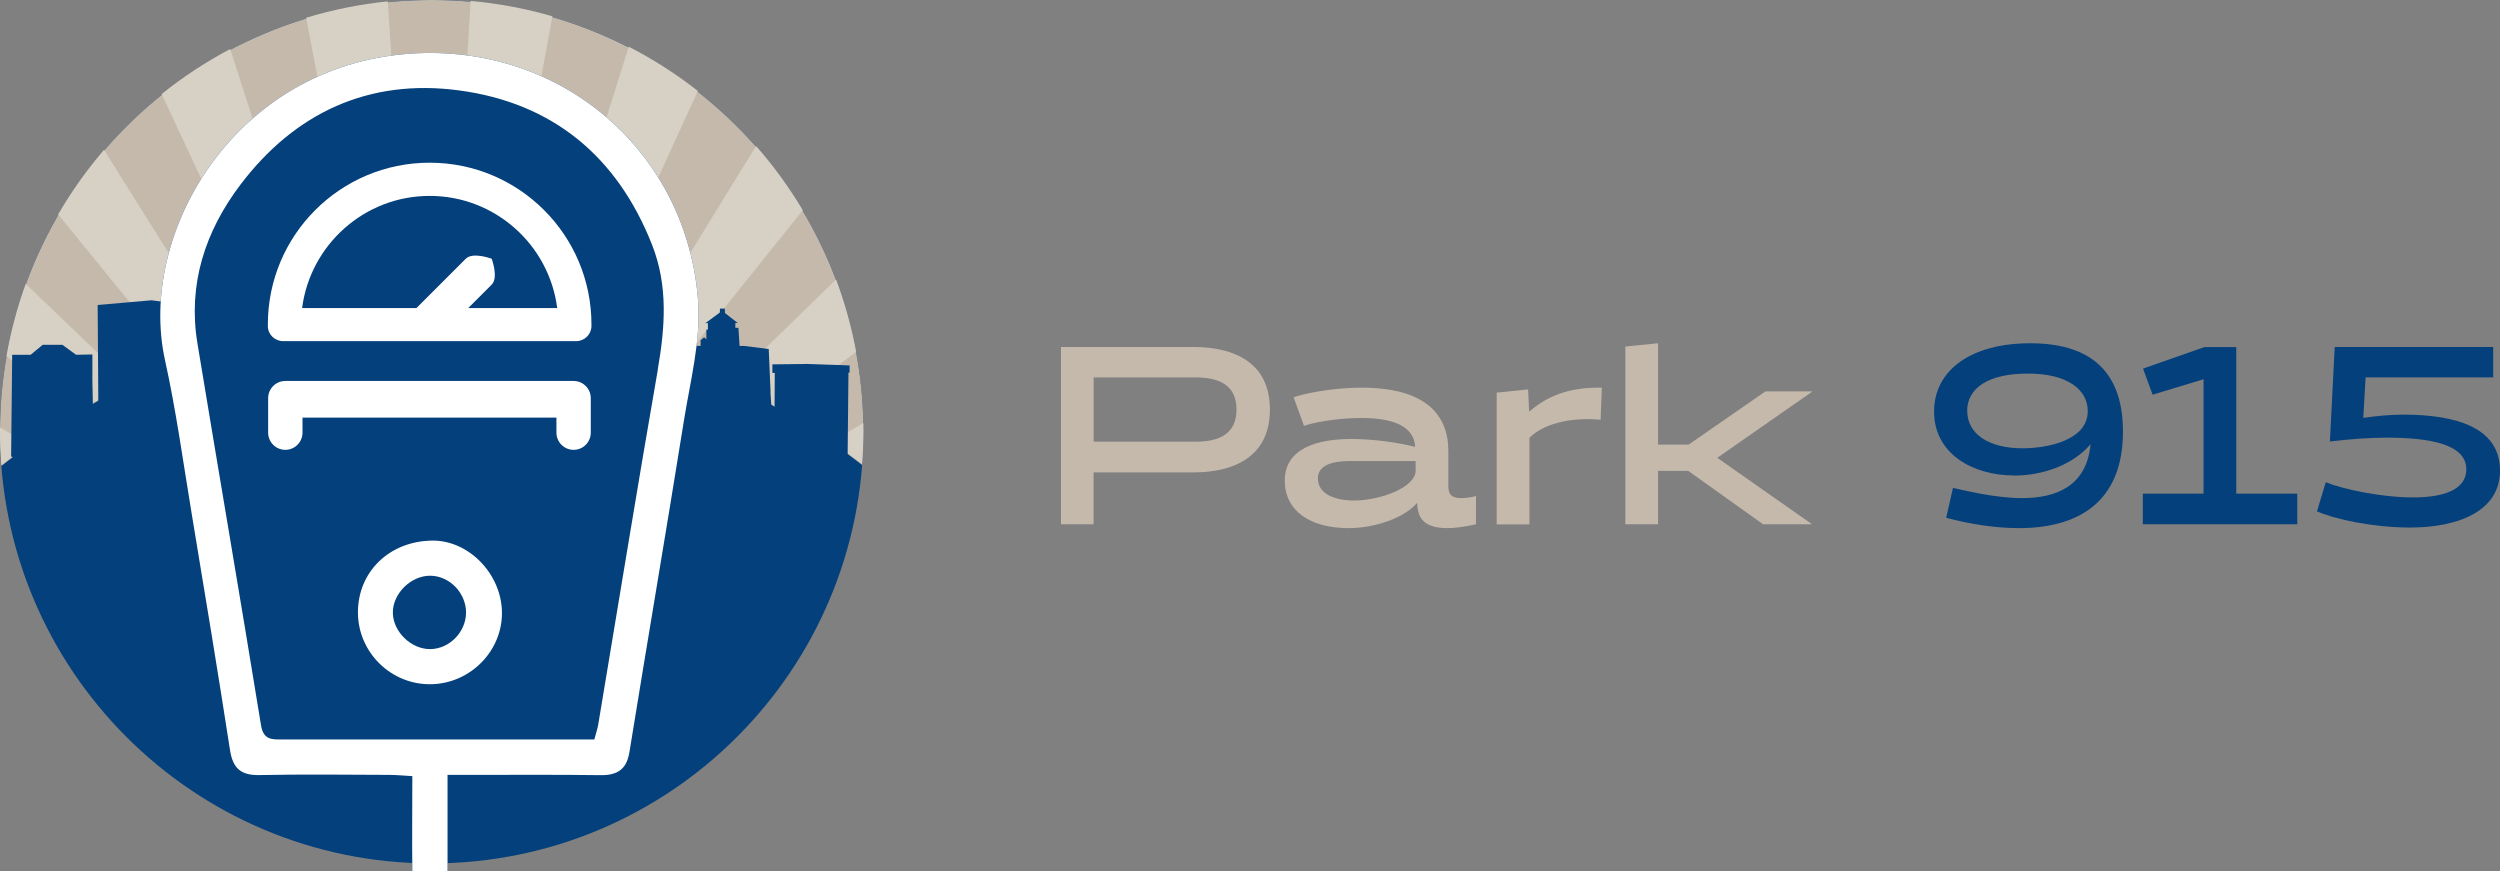
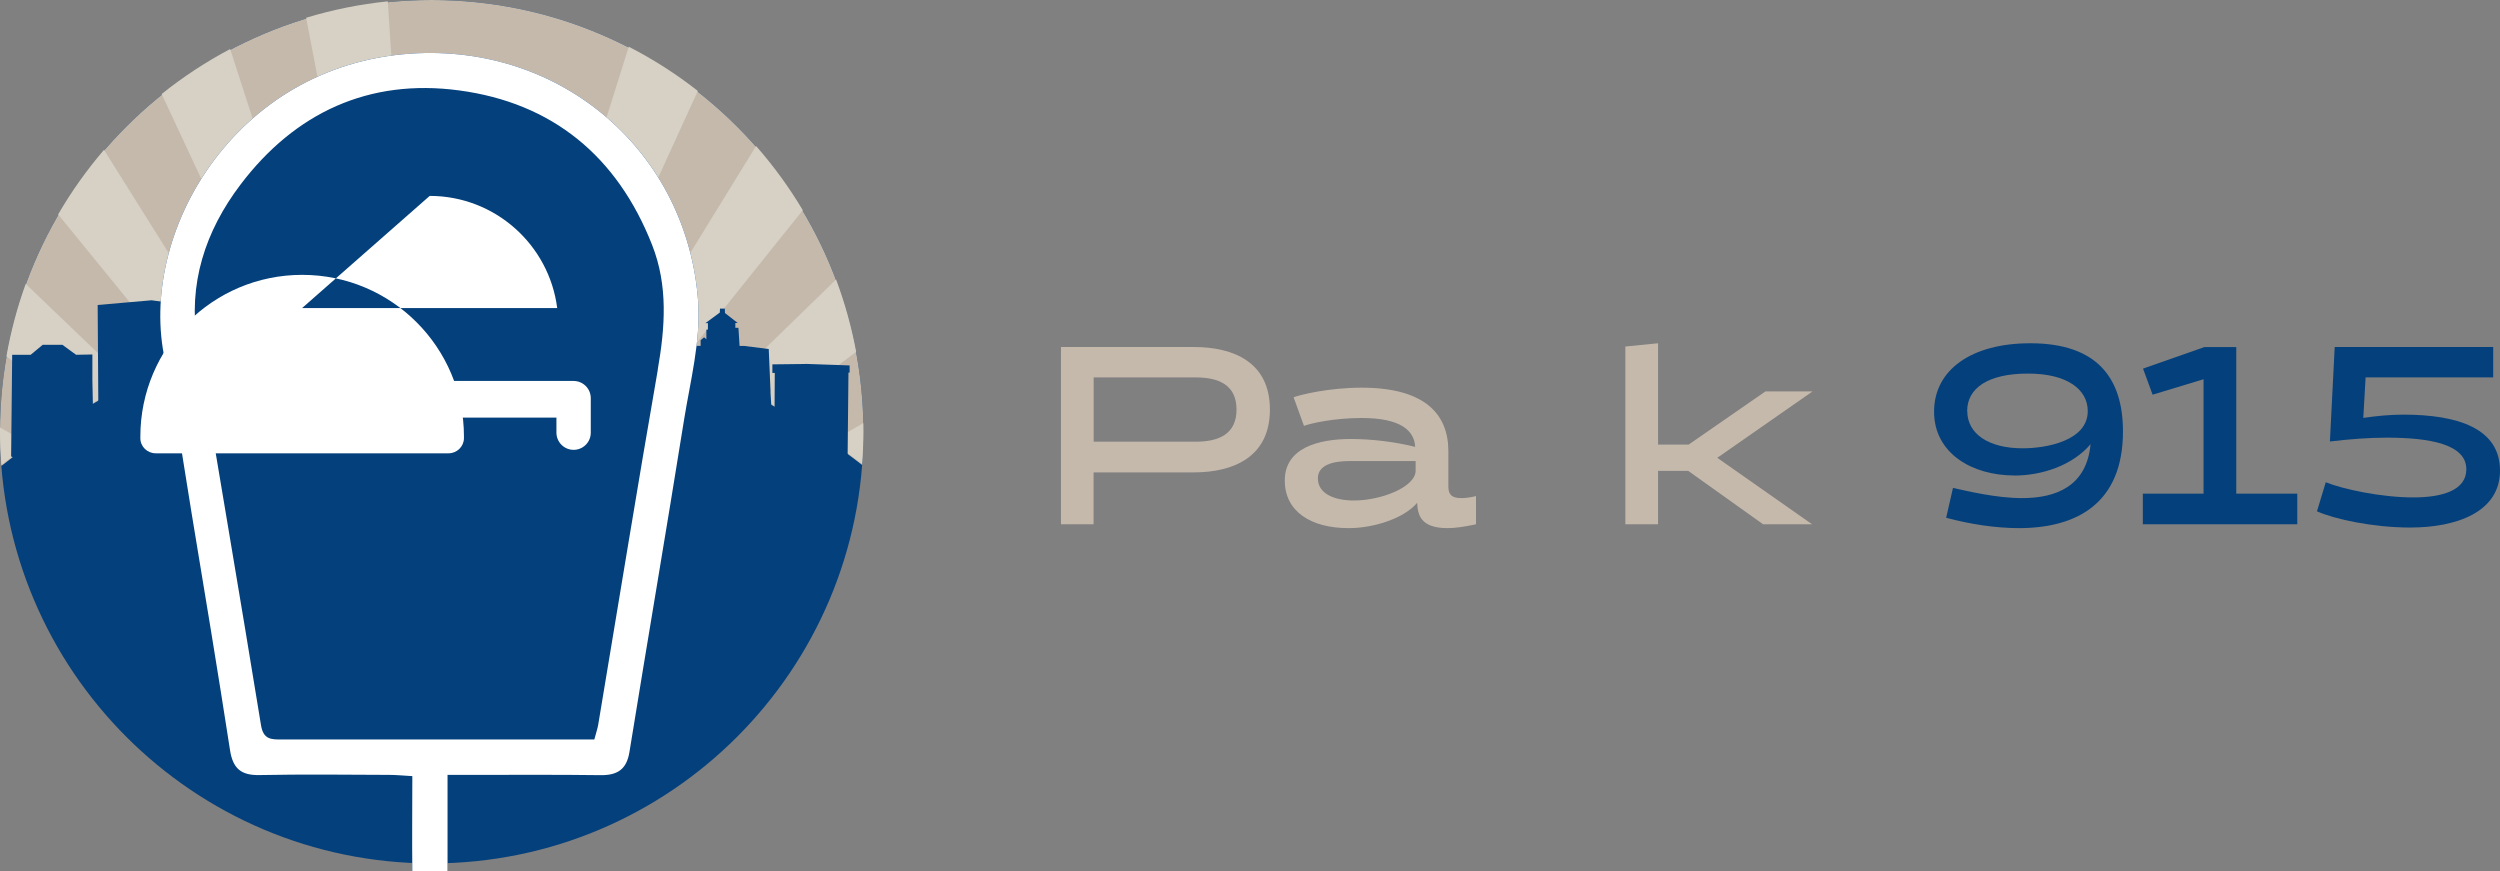
<svg xmlns="http://www.w3.org/2000/svg" id="Layer_2" viewBox="0 0 260.59 90.83">
  <rect x="0" y="0" width="260.59" height="90.83" fill="#808080" stroke="none" />
  <defs>
    <style>.cls-1{fill:#fff;}.cls-2{fill:#d6d1c4;}.cls-3{fill:#c5b9ac;}.cls-4{fill:#04407c;}</style>
  </defs>
  <g id="Header">
    <g>
      <g>
        <path class="cls-3" d="m110.59,54.65v-18.48h13.83c4.25,0,7.95,1.64,7.95,6.52s-3.7,6.55-7.95,6.55h-10.43v5.41h-3.41Zm3.41-15.31v6.7h10.64c2.45,0,4.25-.82,4.25-3.35s-1.79-3.35-4.25-3.35h-10.64Z" />
        <path class="cls-3" d="m153.85,54.65c-1.21.26-2.19.4-2.96.4-2.9,0-3.11-1.48-3.17-2.64-1.32,1.58-4.43,2.64-7.15,2.64-3.93,0-6.65-1.74-6.65-4.96,0-3.4,3.48-4.33,6.89-4.33,2.35,0,4.8.34,6.7.82-.08-1.69-1.5-3.01-5.57-3.01-2.98,0-5.38.58-6.02.82l-1.08-2.98c.79-.29,3.72-1,7.1-1,6.65,0,9.03,2.82,9.03,6.6v3.64c0,.77.21,1.27,1.35,1.27.4,0,.9-.05,1.53-.21v2.96Zm-12.7-2.48c2.8,0,6.41-1.4,6.41-3.11v-1h-6.94c-1.58,0-3.25.37-3.25,1.79,0,1.61,1.69,2.32,3.77,2.32Z" />
-         <path class="cls-3" d="m156.01,40.93l3.27-.34.11,2.27.03.03c2.22-1.93,4.7-2.53,7.55-2.48l-.13,3.35c-2.51-.26-5.68.16-7.42,1.87v9.03h-3.41v-13.73Z" />
        <path class="cls-3" d="m188.9,54.65h-5.12l-7.81-5.57h-3.14v5.57h-3.41v-18.53l3.41-.34v10.56h3.19l8-5.54h4.91l-9.93,6.92,9.9,6.94Z" />
      </g>
      <g>
        <path class="cls-4" d="m209.94,49.56c-4.36,0-8.34-2.3-8.34-6.65s3.88-7.13,10.03-7.13c7,0,9.66,3.67,9.66,9.19,0,7.55-4.88,10.08-10.85,10.08-2.45,0-5.12-.42-7.58-1.08l.71-3.11c1.58.34,4.49,1.06,7.21,1.06,3.54,0,6.73-1.24,7.13-5.62-1.85,2.19-5.02,3.27-7.97,3.27Zm-4.88-6.71c0,2.35,2.19,3.88,5.78,3.88,2.43,0,6.78-.77,6.78-3.88,0-2.22-2.09-3.91-6.23-3.91s-6.34,1.5-6.34,3.91Z" />
        <path class="cls-4" d="m223.35,51.46h6.34v-11.93l-5.31,1.61-1-2.72,6.39-2.24h3.33v15.28h6.36v3.19h-16.1v-3.19Z" />
        <path class="cls-4" d="m242.43,50.27c1.77.71,5.75,1.58,9.13,1.58,3.01,0,5.52-.74,5.52-2.93,0-2.59-3.72-3.3-8.31-3.3-1.87,0-3.93.16-5.91.4l.5-9.85h16.52v3.17h-13.3l-.24,4.22c1.43-.21,2.85-.34,4.17-.34,5.78,0,10.08,1.48,10.08,5.83s-4.57,5.94-9.37,5.94c-3.85,0-7.87-.87-9.71-1.69l.92-3.04Z" />
      </g>
    </g>
    <g>
      <path class="cls-4" d="m0,45c0,24.85,20.15,45,45,45s45-20.15,45-45S69.85,0,45,0,0,20.15,0,45" />
      <path class="cls-3" d="m89.87,48.47c.09-1.15.13-2.3.13-3.47C90,20.15,69.85,0,45,0S0,20.15,0,45c0,1.2.05,2.39.14,3.57,30.95-24.42,67.04-17.75,89.73-.1" />
      <path class="cls-2" d="m56.5,33.6c1.6.28,3.19.61,4.76.99l11.48-25.11c-2.24-1.76-4.65-3.3-7.2-4.61l-9.04,28.74Z" />
      <path class="cls-2" d="m76.1,39.88c1.79.86,3.54,1.78,5.24,2.77l7.9-5.98c-.48-2.6-1.19-5.12-2.09-7.54l-11.05,10.75Z" />
      <path class="cls-2" d="m66.07,35.93c1.68.53,3.34,1.11,4.97,1.75l12.64-15.77c-1.42-2.38-3.05-4.62-4.87-6.69l-12.74,20.7Z" />
      <path class="cls-2" d="m3.05,46.29L0,44.56c0,.12,0,.23,0,.35,0,1.2.06,2.38.15,3.56.96-.76,1.92-1.48,2.89-2.18" />
      <path class="cls-2" d="m89.85,48.37c.09-1.14.15-2.3.15-3.46,0-.27,0-.54-.01-.81l-3.32,1.92c1.09.76,2.15,1.54,3.19,2.34" />
      <path class="cls-2" d="m18.54,37.66c1.66-.68,3.32-1.28,4.98-1.81L10.84,15.62c-1.79,2.09-3.4,4.34-4.78,6.73l12.48,15.31Z" />
-       <path class="cls-2" d="m57.58,1.7c-2.74-.8-5.6-1.34-8.53-1.6l-1.87,32.52c1.57.06,3.12.17,4.67.34" />
      <path class="cls-2" d="m8.3,42.82c1.72-1.04,3.45-2,5.19-2.87L2.68,29.59c-.88,2.43-1.55,4.95-2.01,7.55l7.63,5.68Z" />
      <path class="cls-2" d="m37.86,32.88c1.57-.15,3.13-.25,4.69-.29L40.42.14c-2.93.3-5.77.88-8.51,1.71l5.95,31.03Z" />
      <path class="cls-2" d="m28.37,34.48c1.6-.39,3.2-.72,4.8-.98L23.99,5.11c-2.53,1.34-4.92,2.91-7.14,4.69l11.52,24.67Z" />
      <path class="cls-4" d="m17.37,31.52l-1.57-.22h0s-5.62.49-5.62.49l.07,10.36h-.14v.31c2.43-.47,4.85-.68,7.23-.65l.03-10.29Z" />
      <path class="cls-4" d="m9.63,39.7v-2.75l-1.7.03-1.43-1.04h-2.05l-1.25,1.04h-1.93s-.11,10.59-.11,10.59c0,0,4.97,2.88,8.68,2.16,0-.09-.21-10.04-.21-10.04" />
      <path class="cls-4" d="m88.34,48.72l.1-9.88h.12s0-.75,0-.75l-4.61-.16v.03s0-.02,0-.02l-3.44.04v.89s.25,0,.25,0l-.04,6.47h-.43v.54c4.58,1.01,8.06,2.85,8.06,2.85m-4.31-3.38l-.02-6.56h0l.02,6.56h0Z" />
      <path class="cls-4" d="m80.32,40.82l-.19-4.44-2.55-.32h0s-.49,0-.49,0l-.12-1.89h-.32v-.5h.25s-1.33-1.04-1.33-1.04l-.02-.46h-.5l-.02.41-1.5,1.1h.26s0,.68,0,.68h-.16v1.01l-.24-.21-.36.3v.59h-1.9s-.14,5.72-.14,5.72c3.27.08,6.47,3.13,9.59,3.81,0-.25-.27-4.74-.27-4.74" />
      <path class="cls-4" d="m72.78,31.56c-1.06-15.7-14.23-27.02-29.96-25.97-18.41,1.24-28.52,18.81-25.62,31.95,1.17,5.3,1.9,10.7,2.79,16.06,1.36,8.2,2.72,16.4,3.99,24.61.3,1.91,1.16,2.62,3.07,2.58,4.49-.09,8.98-.04,13.47-.02.78,0,1.55.08,2.46.13,0,3.42-.04,6.67,0,9.9,1.22.07,2.45.04,3.67,0,0-3.22,0-6.5,0-10.03,1.1,0,1.89,0,2.68,0,4.42,0,8.84-.03,13.25.03,1.74.02,2.73-.56,3.03-2.41,1.87-11.54,3.84-23.06,5.69-34.61.65-4.05,1.74-8.19,1.47-12.21" />
      <path class="cls-1" d="m72.78,31.56c-1.06-15.7-14.23-27.02-29.96-25.97-18.41,1.24-28.52,18.81-25.62,31.95,1.17,5.3,1.9,10.7,2.79,16.06,1.36,8.2,2.72,16.4,3.99,24.61.3,1.91,1.16,2.62,3.07,2.58,4.49-.09,8.98-.04,13.47-.02.78,0,1.55.08,2.46.13,0,3.42-.04,6.67,0,9.9,1.22.07,2.45.04,3.67,0,0-3.22,0-6.5,0-10.03,1.1,0,1.89,0,2.68,0,4.42,0,8.84-.03,13.25.03,1.74.02,2.73-.56,3.03-2.41,1.87-11.54,3.84-23.06,5.69-34.61.65-4.05,1.74-8.19,1.47-12.21m-4.2,6.96c-2.15,12.31-4.14,24.65-6.21,36.98-.07.43-.22.85-.41,1.57-5.2,0-10.28,0-15.35,0-5.74,0-11.49,0-17.23,0-1.07,0-1.91.03-2.16-1.47-2.16-13.28-4.44-26.54-6.63-39.82-1.02-6.17.82-11.71,4.49-16.55,5.68-7.5,13.39-11.07,22.76-9.82,9.77,1.3,16.51,6.88,20.14,16.1,1.68,4.27,1.36,8.59.59,13.01" />
-       <path class="cls-1" d="m45.06,56.35c3.77-.04,7.17,3.42,7.26,7.4.09,4.04-3.23,7.47-7.34,7.57-4.17.1-7.65-3.28-7.67-7.45-.02-4.27,3.28-7.47,7.75-7.52m3.52,7.51c0-2.05-1.71-3.82-3.71-3.85-2.05-.02-3.97,1.89-3.92,3.91.05,1.96,1.92,3.75,3.88,3.74,2.01-.01,3.74-1.77,3.75-3.81" />
      <path class="cls-1" d="m59.78,39.71h0s-.04,0-.06,0c-.02,0-.04,0-.06,0h-29.8s-.04,0-.06,0c-.02,0-.04,0-.06,0-.98,0-1.79.8-1.79,1.79v3.6c0,.98.8,1.79,1.79,1.79s1.79-.8,1.79-1.79v-1.57h26.47v1.57c0,.98.8,1.79,1.79,1.79s1.79-.8,1.79-1.79v-3.6c0-.98-.8-1.79-1.79-1.79" />
-       <path class="cls-1" d="m44.79,20.42c6.81,0,12.45,5.1,13.29,11.69h-26.59c.85-6.58,6.49-11.69,13.29-11.69m0-3.46c-9.31,0-16.86,7.55-16.86,16.86,0,.06,0,.11,0,.17,0,.87.72,1.57,1.6,1.57h30.53c.87,0,1.59-.7,1.6-1.57,0-.06,0-.11,0-.17,0-9.31-7.55-16.86-16.86-16.86" />
-       <path class="cls-1" d="m51.25,29.67l-5.22,5.22c-.74.74-1.96.74-2.7,0-.74-.74-.74-1.96,0-2.7l5.22-5.22c.74-.74,2.7,0,2.7,0,0,0,.74,1.96,0,2.7" />
+       <path class="cls-1" d="m44.79,20.42c6.81,0,12.45,5.1,13.29,11.69h-26.59m0-3.46c-9.31,0-16.86,7.55-16.86,16.86,0,.06,0,.11,0,.17,0,.87.72,1.57,1.6,1.57h30.53c.87,0,1.59-.7,1.6-1.57,0-.06,0-.11,0-.17,0-9.31-7.55-16.86-16.86-16.86" />
    </g>
  </g>
</svg>